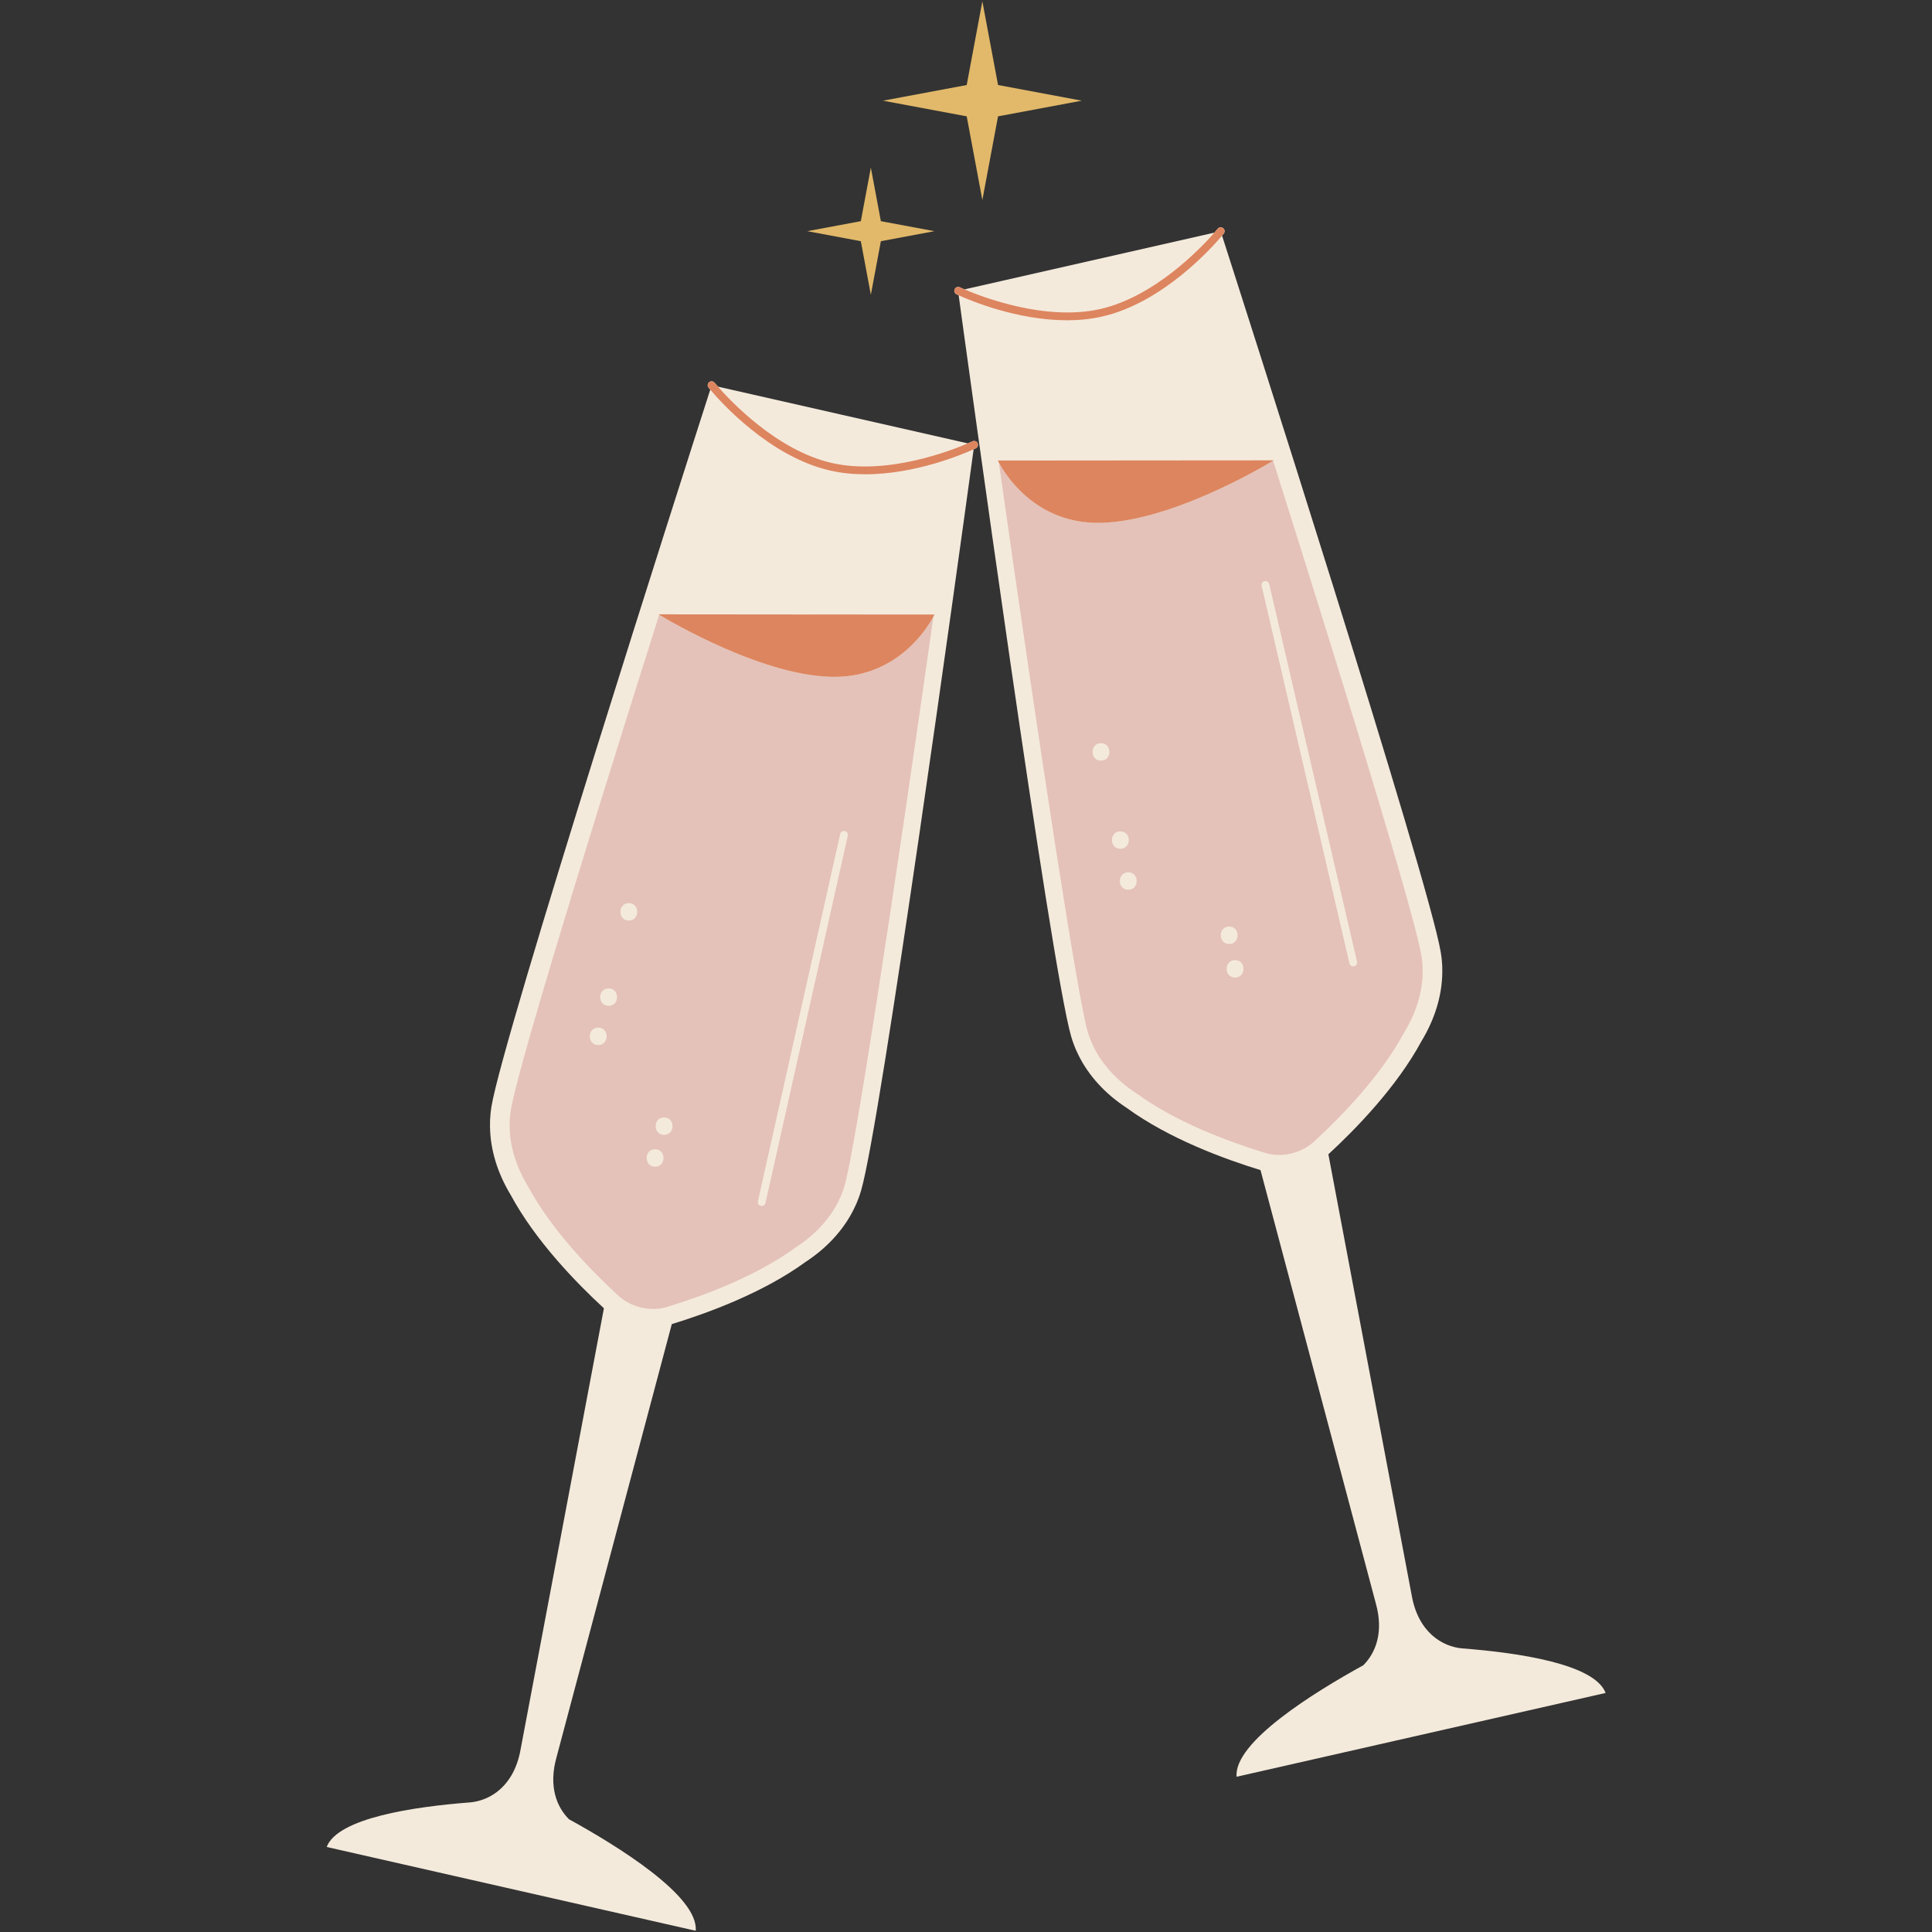
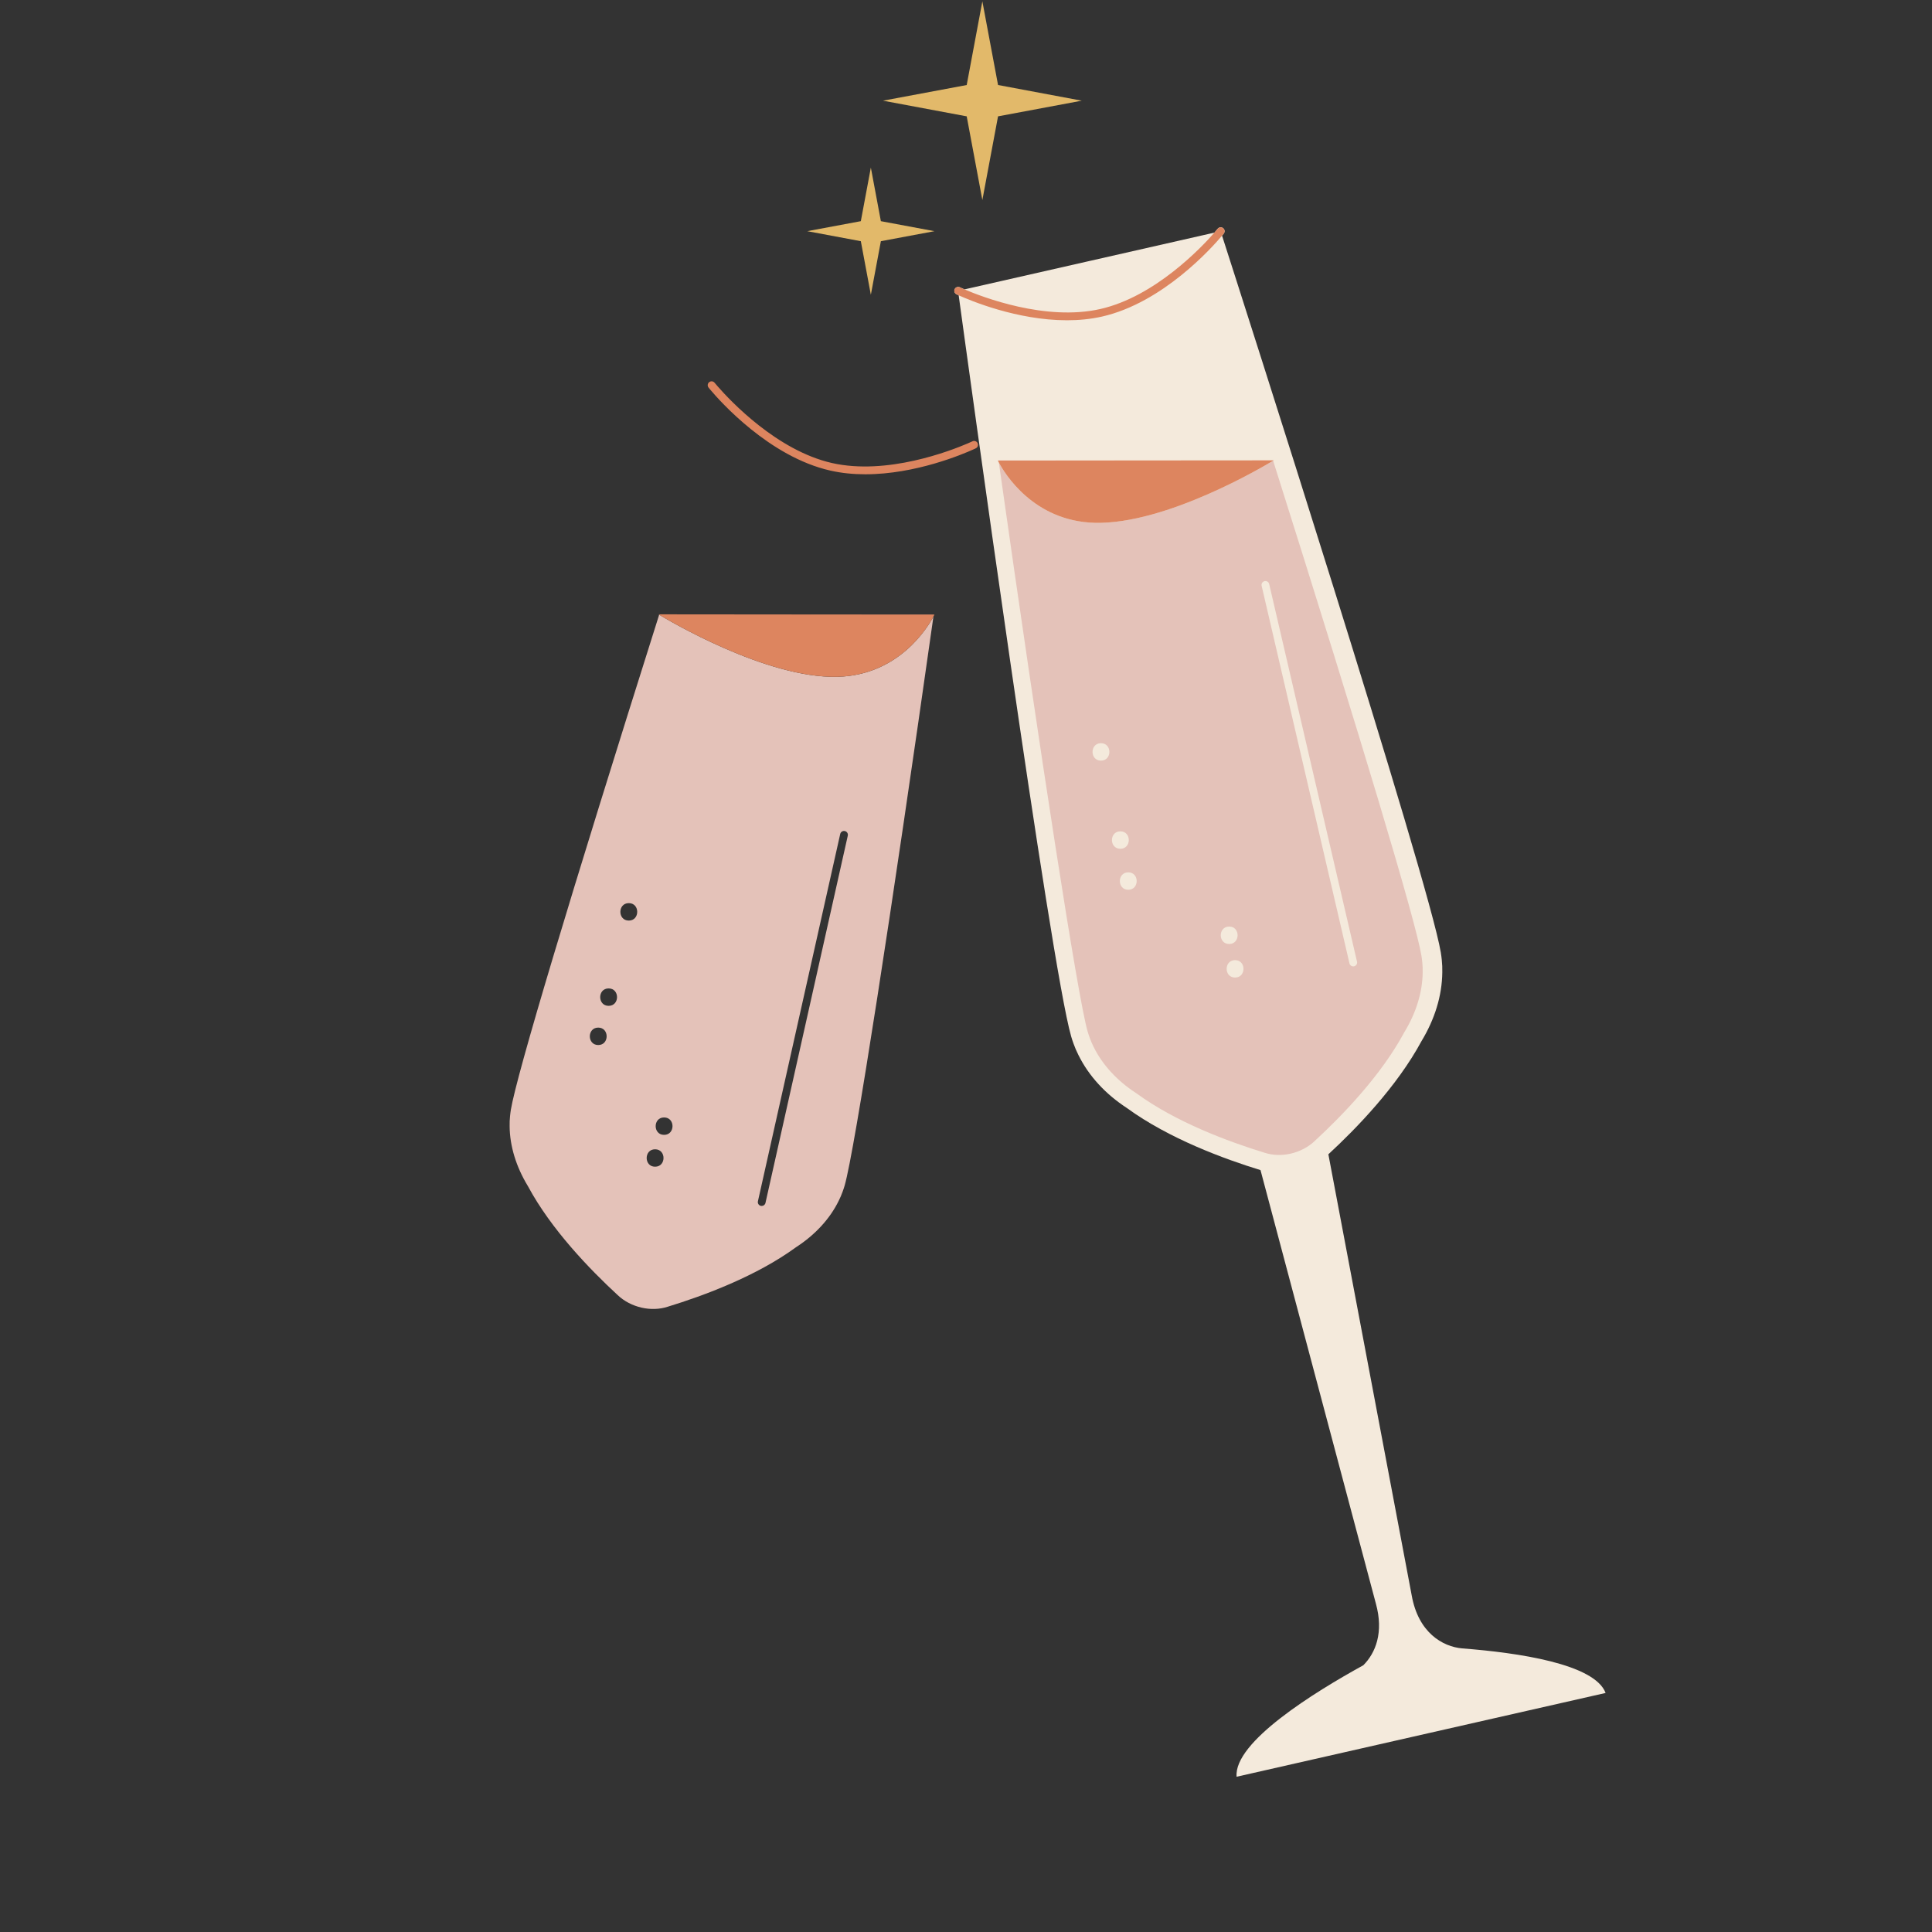
<svg xmlns="http://www.w3.org/2000/svg" width="500" zoomAndPan="magnify" viewBox="0 0 375 375" height="500" preserveAspectRatio="xMidYMid meet" version="1.0">
  <rect x="0" y="0" width="375" height="375" fill="#333333" stroke="none" />
  <defs>
    <clipPath id="88462608e6">
      <path d="M 185 44 L 311.66 44 L 311.66 345 L 185 345 Z M 185 44 " clip-rule="nonzero" />
    </clipPath>
    <clipPath id="450c90a3bd">
-       <path d="M 63.41 74 L 190 74 L 190 375 L 63.41 375 Z M 63.41 74 " clip-rule="nonzero" />
-     </clipPath>
+       </clipPath>
  </defs>
  <g clip-path="url(#88462608e6)">
    <path fill="#f4eadc" d="M 283.805 319.953 C 279.992 319.613 275.293 316.883 274.012 309.668 L 257.836 224.047 C 263.184 219.117 271.141 210.938 275.914 202.078 C 278.465 197.871 279.902 193.301 279.949 188.723 C 279.965 187.922 279.938 187.129 279.852 186.34 C 279.801 185.844 279.738 185.348 279.656 184.855 C 277.289 170.656 240.742 56.77 237.199 45.738 C 237.375 45.531 237.488 45.391 237.527 45.344 C 237.785 45.02 237.734 44.547 237.41 44.285 C 237.086 44.027 236.609 44.082 236.352 44.402 C 236.34 44.422 236.113 44.695 235.719 45.152 C 235.719 45.152 235.715 45.152 235.715 45.152 L 211.789 50.586 L 211.094 50.742 L 187.207 56.168 C 186.648 55.93 186.328 55.777 186.309 55.766 C 185.934 55.586 185.484 55.746 185.305 56.117 C 185.125 56.492 185.281 56.941 185.656 57.121 C 185.707 57.145 185.852 57.215 186.078 57.316 C 186.078 57.316 186.082 57.316 186.082 57.32 C 186.082 57.32 186.078 57.32 186.078 57.32 C 187.625 68.641 203.902 187.312 207.906 201.148 C 208.043 201.629 208.203 202.102 208.371 202.57 C 208.637 203.32 208.953 204.051 209.316 204.766 C 211.336 208.875 214.605 212.375 218.723 215.062 C 226.91 221.035 237.715 224.988 244.664 227.117 L 267.055 311.25 C 268.613 316.859 267 320.844 264.617 323.227 C 255.152 328.434 239.445 338.129 240.023 344.867 L 311.648 328.602 C 309.512 322.953 294.645 320.785 283.805 319.953 Z M 283.805 319.953 " fill-opacity="1" fill-rule="nonzero" />
  </g>
  <g clip-path="url(#450c90a3bd)">
    <path fill="#f4eadc" d="M 189.754 86.012 C 189.574 85.637 189.125 85.48 188.75 85.66 C 188.73 85.668 188.41 85.82 187.855 86.059 L 163.965 80.633 L 163.27 80.477 L 139.352 75.047 C 139.121 74.773 138.715 74.305 138.707 74.297 C 138.445 73.973 137.973 73.918 137.648 74.18 C 137.324 74.438 137.273 74.91 137.531 75.234 C 137.57 75.281 137.684 75.422 137.859 75.629 C 137.859 75.633 137.863 75.633 137.863 75.633 L 137.863 75.637 C 137.863 75.633 137.859 75.633 137.859 75.629 C 137.781 75.867 137.684 76.172 137.578 76.504 L 137.578 76.508 C 132.738 91.566 97.715 200.855 95.398 214.746 C 95.316 215.238 95.258 215.734 95.207 216.23 C 95.121 217.02 95.094 217.812 95.109 218.613 C 95.156 223.195 96.594 227.762 99.145 231.969 C 103.918 240.828 111.875 249.012 117.219 253.938 L 101.047 339.559 C 99.766 346.773 95.066 349.504 91.254 349.844 C 80.414 350.676 65.547 352.848 63.41 358.496 L 135.035 374.762 C 135.613 368.023 119.906 358.324 110.441 353.117 C 108.059 350.738 106.445 346.754 108.004 341.141 L 130.395 257.008 C 137.344 254.883 148.148 250.926 156.336 244.957 C 160.453 242.266 163.723 238.766 165.742 234.656 C 166.105 233.941 166.422 233.211 166.688 232.461 C 166.855 231.996 167.016 231.52 167.152 231.039 C 170.992 217.773 186.113 108.133 188.715 89.156 L 188.715 89.137 C 188.828 88.332 188.918 87.676 188.98 87.211 C 189.207 87.109 189.352 87.039 189.402 87.016 C 189.777 86.836 189.934 86.387 189.754 86.012 Z M 189.754 86.012 " fill-opacity="1" fill-rule="nonzero" />
  </g>
  <path fill="#e4c2b9" d="M 162.574 131.367 C 148.707 131.727 129.551 120.289 127.945 119.316 C 110.512 174.461 100.305 208.531 99.16 215.387 C 99.098 215.777 99.043 216.184 98.996 216.672 C 98.93 217.277 98.902 217.922 98.918 218.629 C 98.957 222.449 100.172 226.441 102.434 230.172 L 102.48 230.25 L 102.523 230.328 C 106.98 238.602 114.422 246.336 119.914 251.398 C 121.133 252.559 122.777 253.414 124.543 253.816 C 126.254 254.203 128.023 254.148 129.582 253.641 C 136.715 251.461 146.82 247.688 154.457 242.121 L 154.531 242.066 L 154.609 242.02 C 158.258 239.633 161.082 236.559 162.781 233.098 C 163.086 232.496 163.34 231.902 163.555 231.289 C 163.711 230.871 163.84 230.48 163.949 230.102 C 165.875 223.445 173.09 176.773 181.18 119.668 C 180.121 121.672 174.527 131.055 162.574 131.367 Z M 116.117 202.84 C 113.938 202.84 113.941 199.457 116.117 199.457 C 118.297 199.457 118.293 202.84 116.117 202.84 Z M 118.133 195.234 C 115.953 195.234 115.953 191.852 118.133 191.852 C 120.312 191.852 120.309 195.234 118.133 195.234 Z M 122.051 178.684 C 119.867 178.684 119.871 175.297 122.051 175.297 C 124.23 175.297 124.227 178.684 122.051 178.684 Z M 127.152 226.457 C 124.973 226.457 124.977 223.074 127.152 223.074 C 129.336 223.074 129.332 226.457 127.152 226.457 Z M 128.898 220.277 C 126.719 220.277 126.723 216.895 128.898 216.895 C 131.082 216.895 131.078 220.277 128.898 220.277 Z M 164.555 162.203 L 148.578 233.488 C 148.5 233.836 148.191 234.074 147.848 234.074 C 147.793 234.074 147.738 234.07 147.68 234.059 C 147.277 233.969 147.02 233.566 147.113 233.16 L 163.086 161.875 C 163.176 161.469 163.578 161.215 163.984 161.305 C 164.391 161.395 164.645 161.797 164.555 162.203 Z M 181.242 119.258 C 181.238 119.266 181.238 119.277 181.238 119.289 L 154.559 119.266 Z M 272.531 200.438 L 272.574 200.355 L 272.625 200.277 C 274.887 196.547 276.102 192.559 276.141 188.738 C 276.156 188.031 276.129 187.383 276.062 186.777 C 276.016 186.289 275.961 185.883 275.898 185.492 C 274.754 178.641 264.547 144.57 247.113 89.422 C 245.508 90.398 226.352 101.836 212.484 101.473 C 200.531 101.164 194.934 91.777 193.875 89.777 C 201.965 146.879 209.18 193.551 211.105 200.207 C 211.215 200.586 211.344 200.977 211.5 201.398 C 211.715 202.008 211.969 202.605 212.273 203.207 C 213.977 206.664 216.797 209.738 220.445 212.125 L 220.523 212.172 L 220.598 212.227 C 228.234 217.797 238.34 221.566 245.473 223.75 C 247.035 224.258 248.801 224.312 250.512 223.922 C 252.277 223.52 253.926 222.664 255.141 221.508 C 260.637 216.441 268.078 208.711 272.531 200.438 Z M 213.695 147.637 C 211.516 147.637 211.52 144.254 213.695 144.254 C 215.879 144.254 215.875 147.637 213.695 147.637 Z M 217.465 161.363 C 219.645 161.363 219.641 164.746 217.465 164.746 C 215.281 164.746 215.285 161.363 217.465 161.363 Z M 218.996 172.703 C 216.816 172.703 216.816 169.32 218.996 169.32 C 221.176 169.32 221.172 172.703 218.996 172.703 Z M 238.582 179.844 C 240.766 179.844 240.762 183.227 238.582 183.227 C 236.402 183.227 236.406 179.844 238.582 179.844 Z M 239.727 189.742 C 237.547 189.742 237.547 186.359 239.727 186.359 C 241.906 186.359 241.902 189.742 239.727 189.742 Z M 244.883 113.703 C 244.789 113.297 245.039 112.895 245.445 112.801 C 245.848 112.707 246.254 112.957 246.348 113.363 L 263.395 186.652 C 263.488 187.055 263.234 187.461 262.832 187.555 C 262.773 187.566 262.715 187.574 262.66 187.574 C 262.316 187.574 262.008 187.34 261.93 186.992 Z M 220.52 89.371 L 193.82 89.395 C 193.82 89.383 193.82 89.375 193.816 89.363 Z M 220.52 89.371 " fill-opacity="1" fill-rule="nonzero" />
  <path fill="#dd855f" d="M 154.559 119.266 L 181.238 119.285 L 181.375 119.285 C 181.375 119.285 181.309 119.426 181.184 119.668 C 180.121 121.672 174.527 131.055 162.574 131.367 C 148.707 131.727 129.551 120.289 127.945 119.316 C 127.871 119.27 127.824 119.242 127.824 119.242 Z M 188.75 85.66 C 188.73 85.668 188.41 85.82 187.855 86.059 C 184.484 87.508 172.16 92.293 161.48 89.871 C 150.812 87.449 141.758 77.805 139.344 75.043 C 138.945 74.59 138.723 74.312 138.707 74.297 C 138.445 73.973 137.973 73.918 137.648 74.18 C 137.324 74.438 137.273 74.91 137.531 75.234 C 137.57 75.281 137.684 75.422 137.859 75.629 C 139.738 77.863 149.309 88.648 161.148 91.336 C 163.395 91.848 165.695 92.059 167.965 92.059 C 177.707 92.059 186.895 88.156 188.98 87.211 C 189.207 87.109 189.352 87.039 189.402 87.016 C 189.777 86.836 189.934 86.387 189.754 86.012 C 189.574 85.637 189.125 85.48 188.75 85.66 Z M 212.484 101.477 C 226.355 101.836 245.508 90.398 247.117 89.422 C 247.188 89.379 247.238 89.352 247.238 89.352 L 220.52 89.371 L 193.824 89.395 L 193.684 89.395 C 193.684 89.395 193.75 89.535 193.875 89.773 C 194.938 91.777 200.531 101.164 212.484 101.477 Z M 213.91 61.445 C 225.75 58.754 235.32 47.973 237.199 45.738 C 237.375 45.531 237.488 45.391 237.527 45.344 C 237.785 45.02 237.734 44.547 237.41 44.285 C 237.086 44.027 236.609 44.082 236.352 44.402 C 236.34 44.422 236.113 44.695 235.719 45.152 C 233.305 47.91 224.258 57.551 213.578 59.977 C 202.914 62.398 190.578 57.613 187.207 56.168 C 186.648 55.93 186.328 55.777 186.309 55.766 C 185.934 55.586 185.484 55.746 185.305 56.117 C 185.125 56.492 185.281 56.941 185.656 57.121 C 185.707 57.145 185.852 57.215 186.078 57.316 C 188.164 58.266 197.348 62.164 207.094 62.164 C 209.363 62.168 211.664 61.953 213.91 61.445 Z M 213.91 61.445 " fill-opacity="1" fill-rule="nonzero" />
  <path fill="#e2b96a" d="M 167.086 46.816 L 156.688 44.871 L 167.086 42.93 L 169.031 32.531 L 170.977 42.93 L 181.375 44.871 L 170.977 46.816 L 169.031 57.215 Z M 190.676 38.828 L 193.719 22.582 L 209.969 19.543 L 193.719 16.5 L 190.676 0.258 L 187.637 16.504 L 171.387 19.543 L 187.637 22.582 Z M 190.676 38.828 " fill-opacity="1" fill-rule="nonzero" />
</svg>